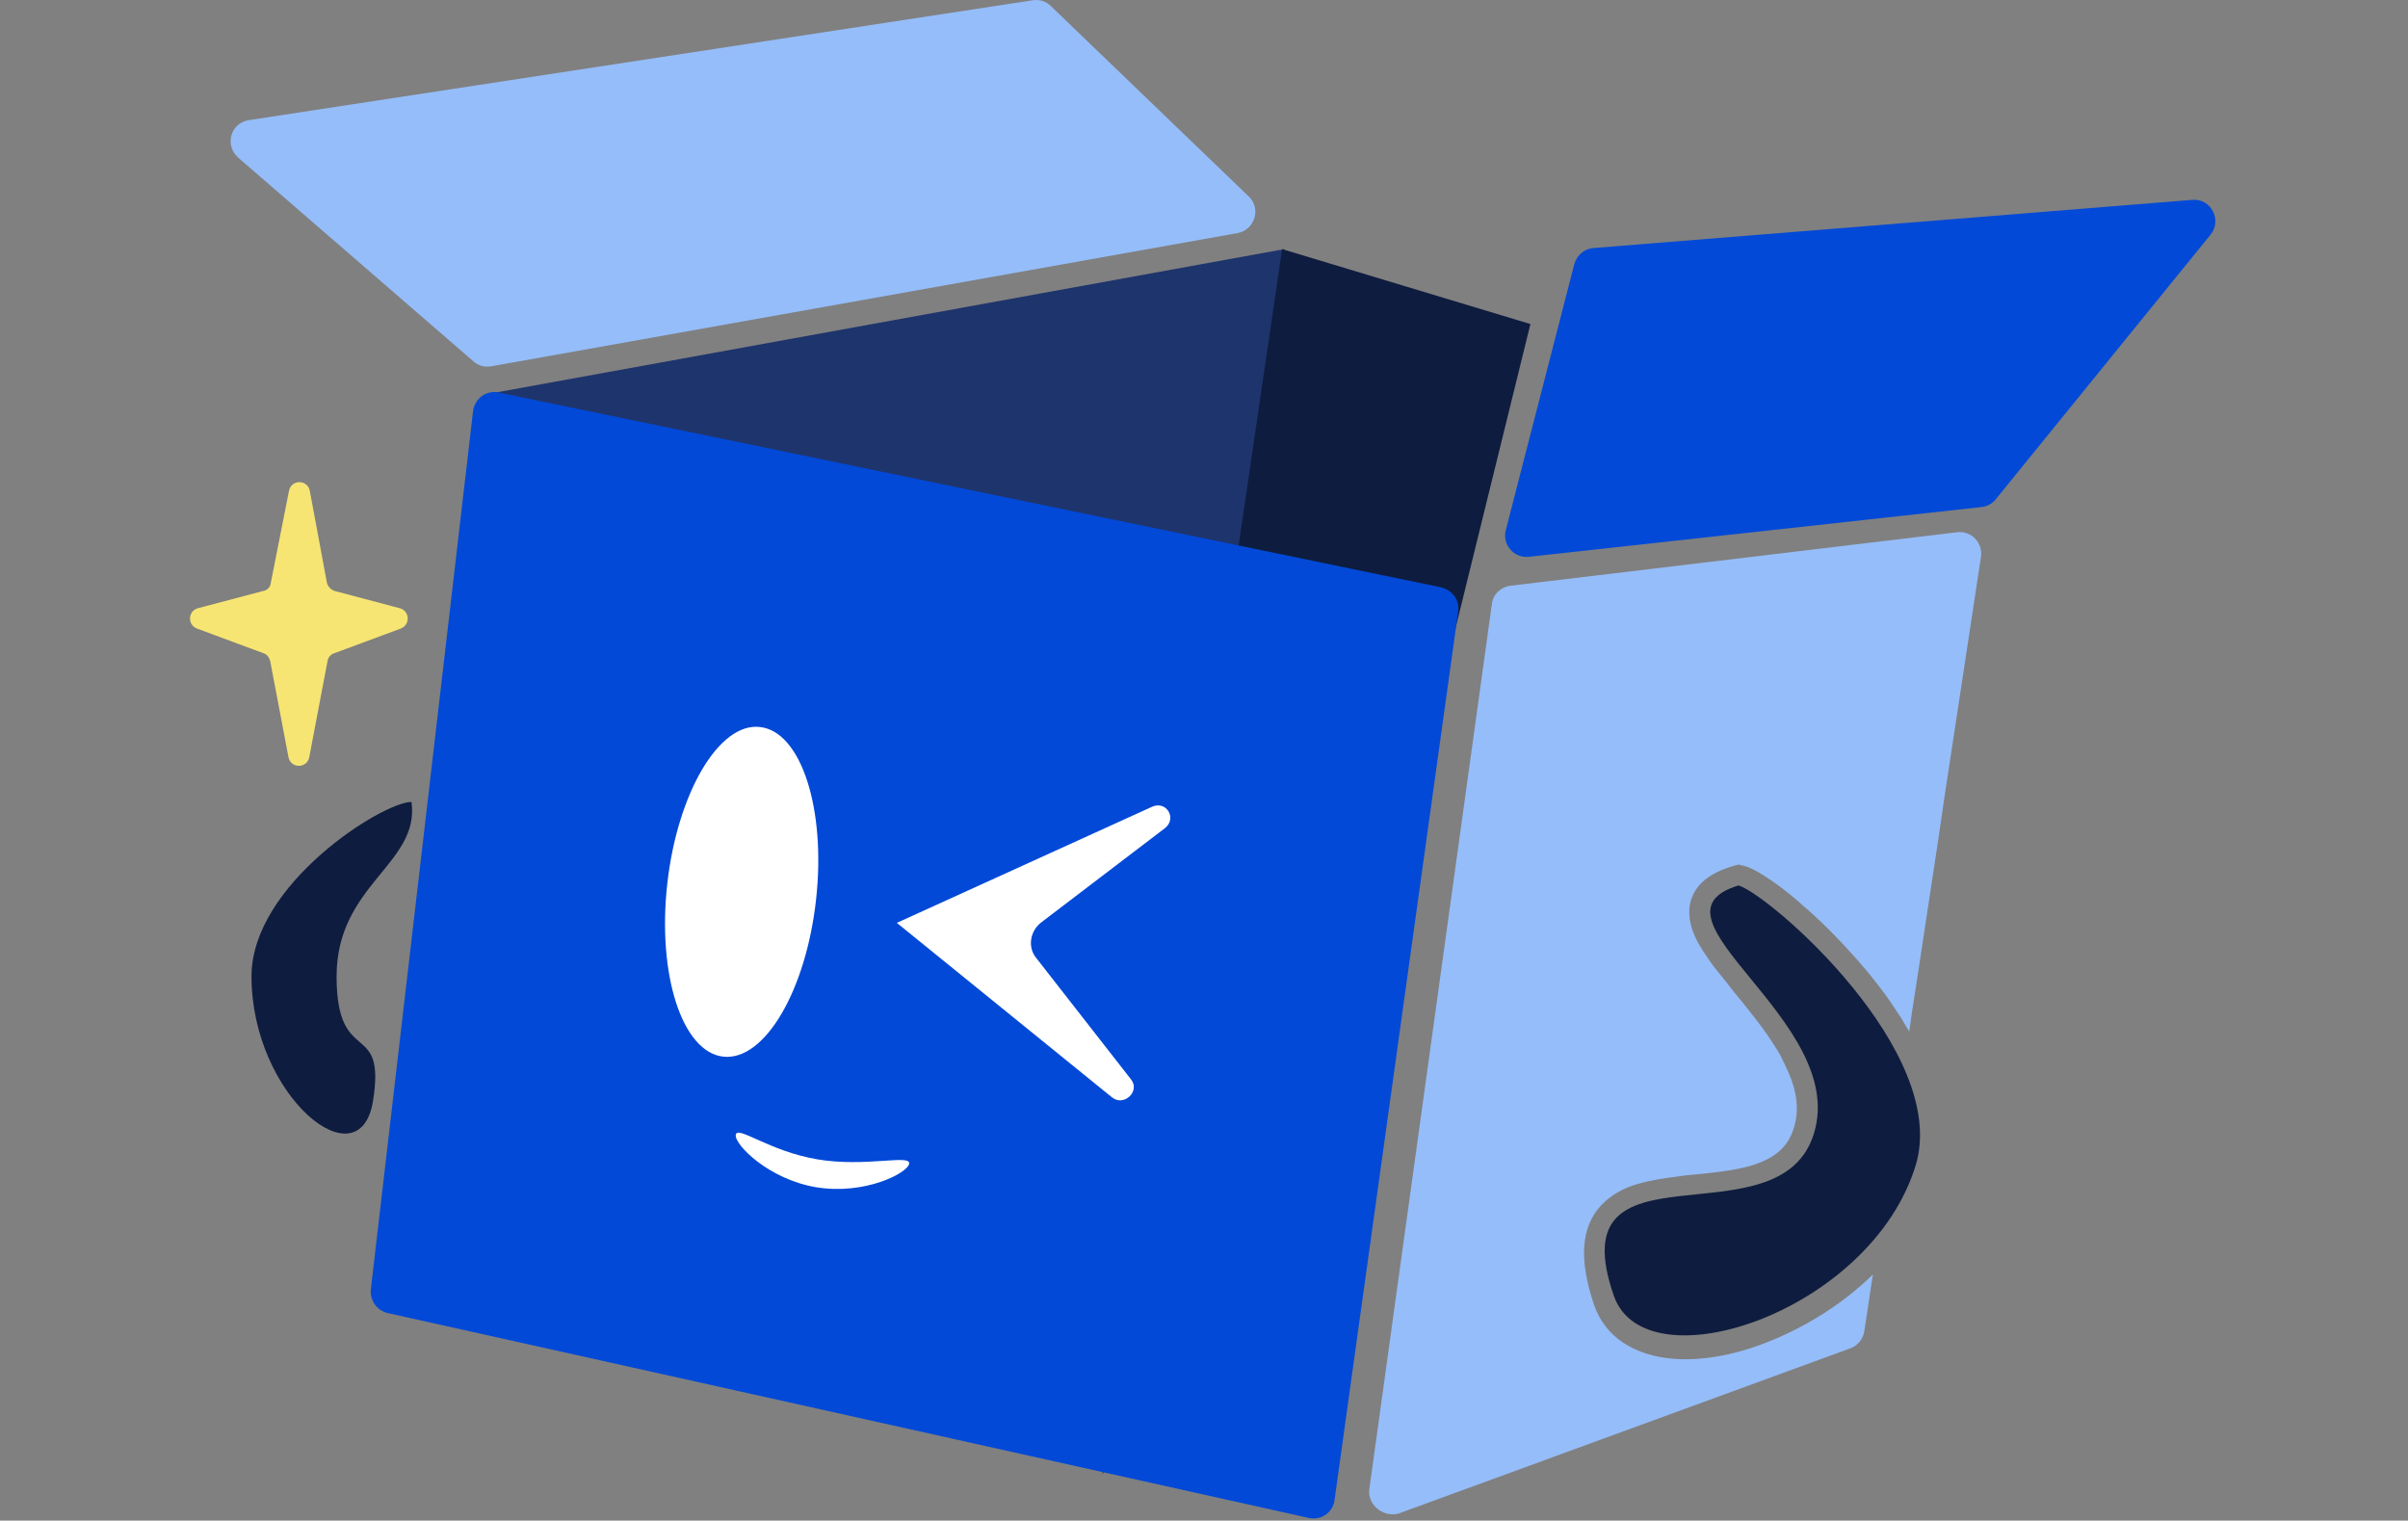
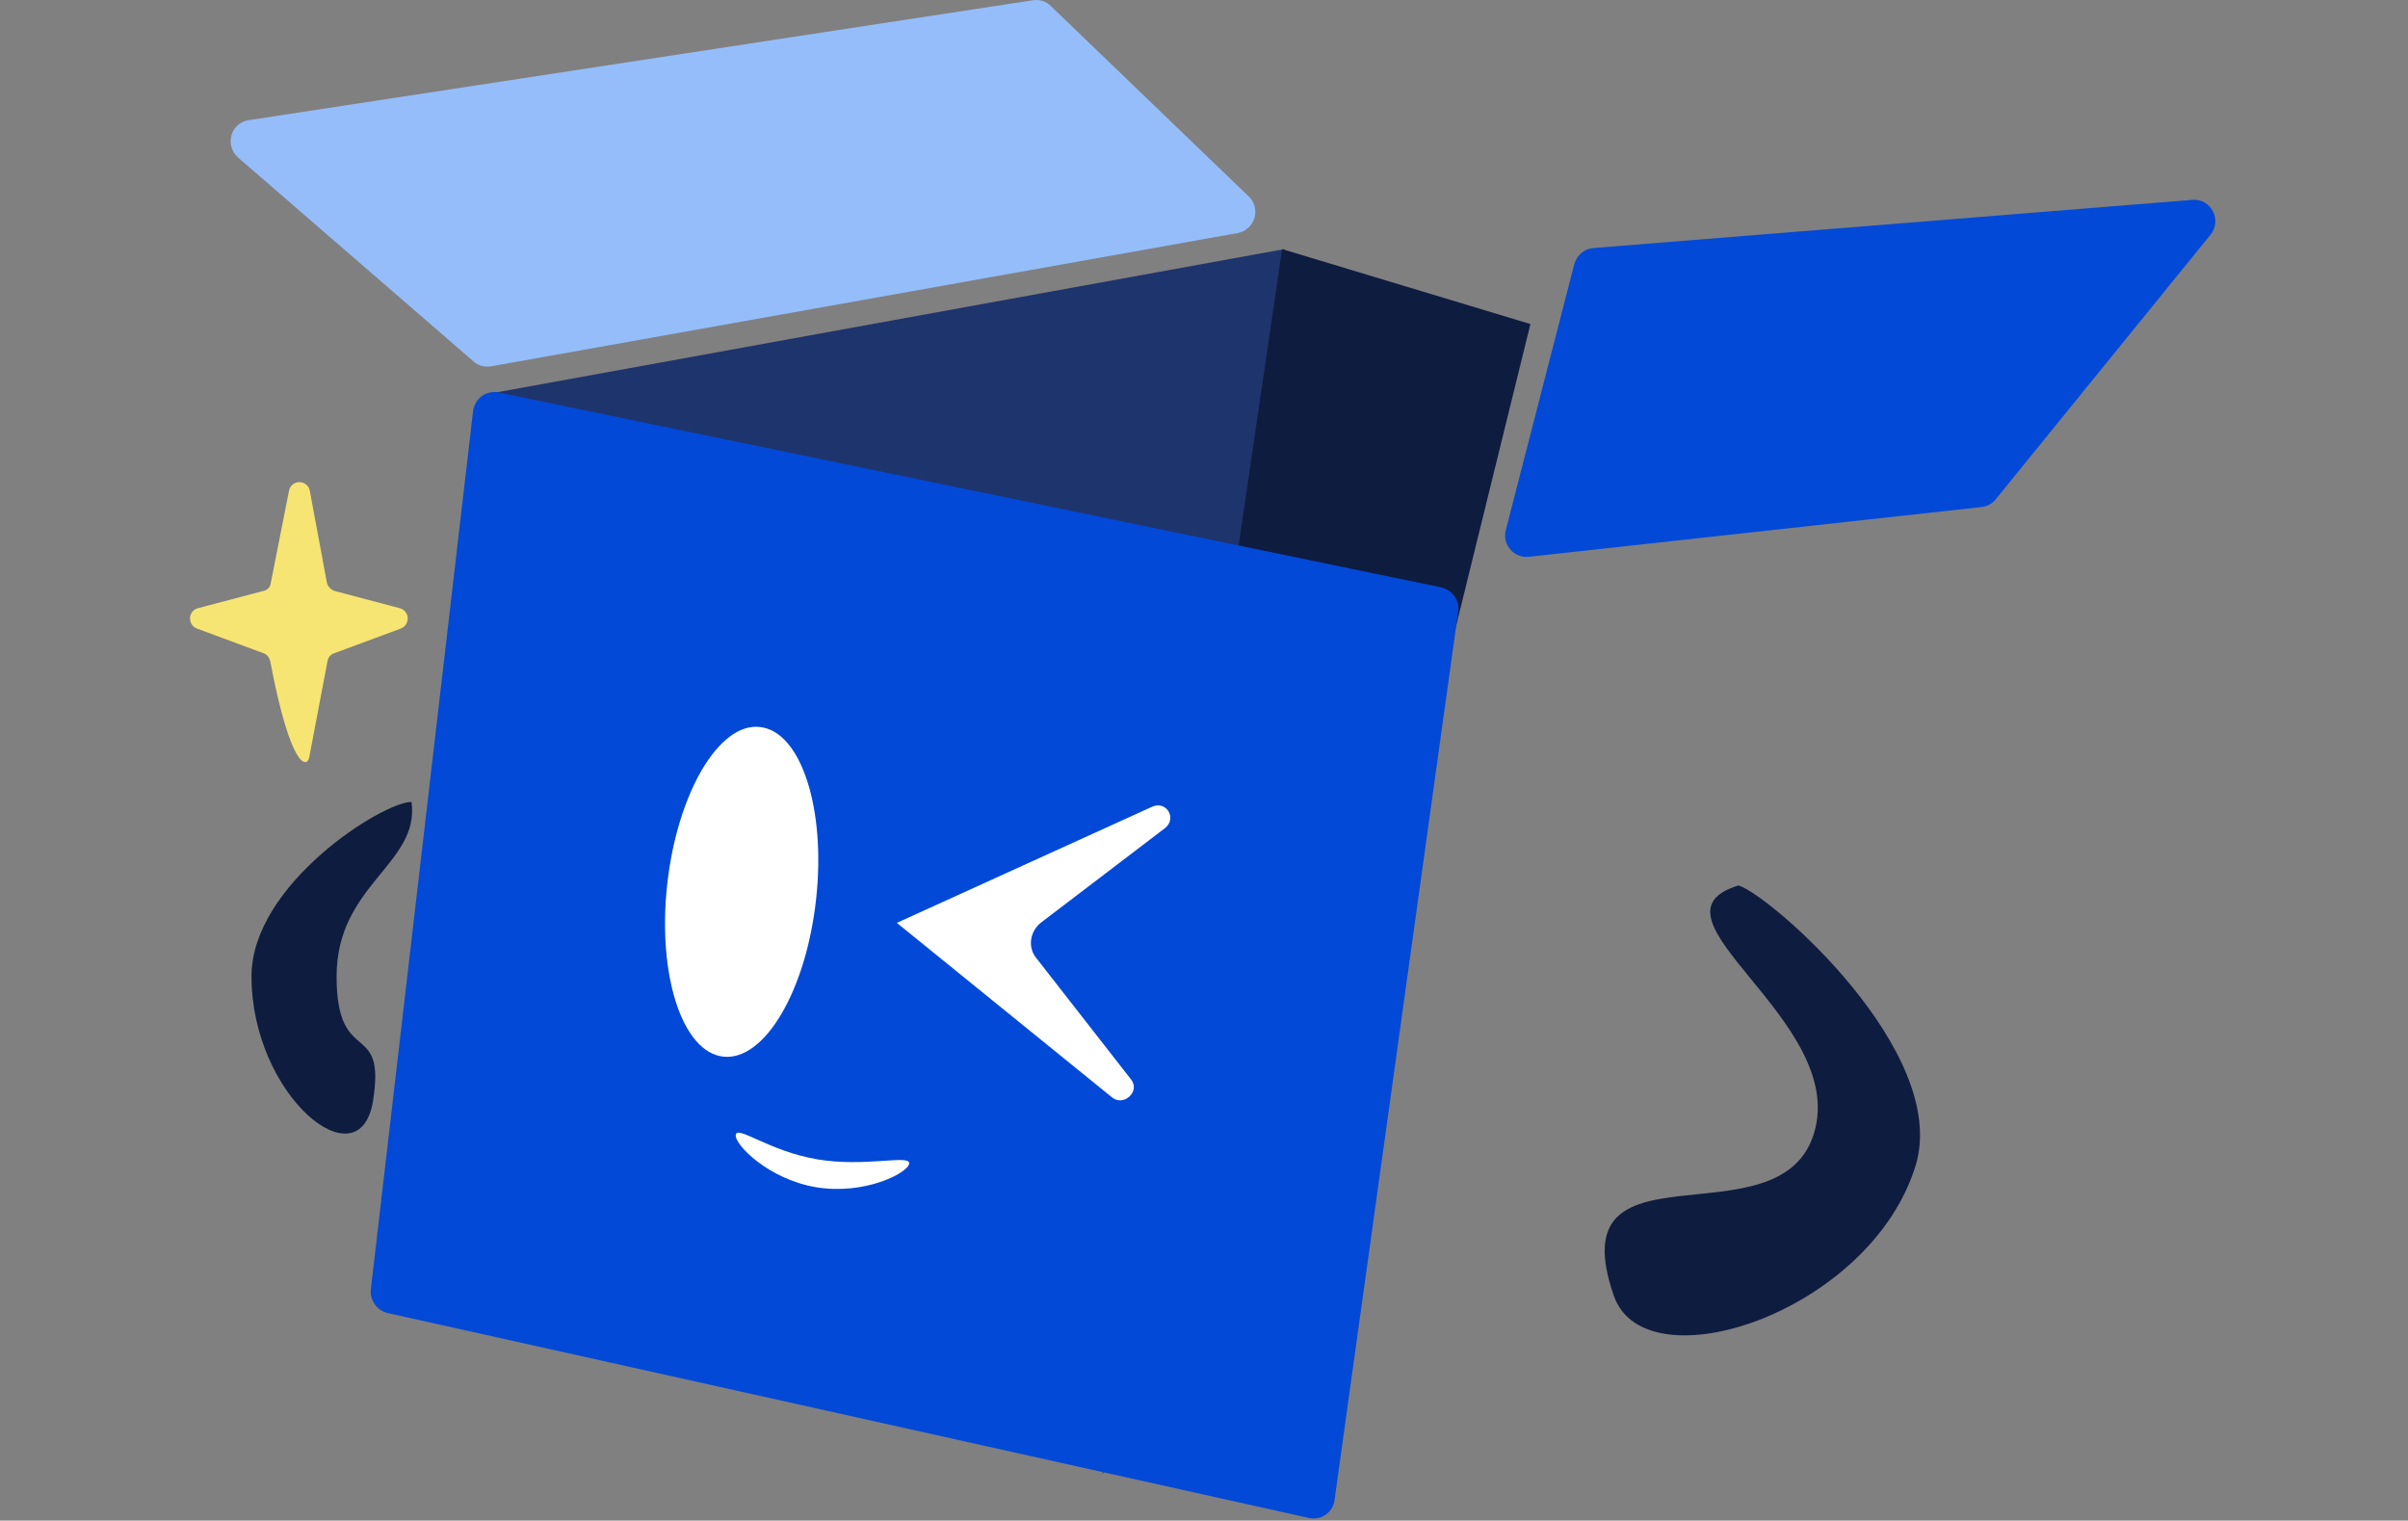
<svg xmlns="http://www.w3.org/2000/svg" width="369" height="233" viewBox="0 0 369 233" fill="none">
  <rect x="0" y="0" width="369" height="233" fill="#808080" stroke="none" />
  <path d="M196.801 38.172L75.031 60.312L168.101 84.912L189.421 90.652L196.801 38.172Z" fill="#1E346C" />
  <path d="M234.52 49.652L196.472 38.172L168.92 225.952L215.906 125.256L234.52 49.652Z" fill="#0E1C3F" />
  <path d="M223.451 93.687C223.697 91.965 222.549 90.407 220.827 89.997L76.425 60.149C74.539 59.739 72.735 61.051 72.489 63.019L56.827 197.581C56.663 199.221 57.729 200.779 59.369 201.189L200.573 232.595C202.459 233.005 204.263 231.775 204.509 229.807L223.451 93.687Z" fill="#0249D7" />
  <path d="M338.742 35.956C340.546 33.742 338.824 30.38 335.954 30.626L244.196 38.006C242.802 38.088 241.654 39.072 241.244 40.466L230.748 81.22C230.174 83.434 231.978 85.566 234.274 85.32L303.646 77.694C304.466 77.612 305.286 77.202 305.86 76.464L338.742 35.956Z" fill="#0249D7" />
-   <path fill-rule="evenodd" clip-rule="evenodd" d="M209.837 228.165L228.615 92.537C228.779 91.061 230.009 89.913 231.485 89.749L299.955 81.549C302.087 81.303 303.891 83.189 303.563 85.321L297.905 122.549L297.085 128.207L293.641 150.921L292.985 155.103L292.575 158.055C292.165 157.399 291.755 156.743 291.345 156.005C290.771 155.103 290.115 154.201 289.541 153.299C288.557 151.905 287.491 150.511 286.425 149.199C284.047 146.329 281.505 143.623 279.127 141.327C278.225 140.507 277.405 139.687 276.585 139.031C276.257 138.785 275.929 138.457 275.683 138.211C274.043 136.817 272.485 135.587 271.091 134.685C269.861 133.865 268.549 133.045 267.401 132.717L266.417 132.471L265.515 132.717C263.301 133.373 261.169 134.439 259.939 136.243C258.545 138.293 258.709 140.507 259.283 142.311C259.775 143.869 260.677 145.345 261.661 146.739C261.743 146.903 261.907 147.067 261.989 147.231C262.481 147.969 263.055 148.625 263.629 149.363C264.367 150.265 265.105 151.167 265.761 152.069L265.843 152.151C268.057 154.857 270.271 157.563 271.993 160.351C272.485 161.089 272.977 161.909 273.305 162.729C273.387 162.893 273.551 163.139 273.633 163.385C275.273 166.747 275.847 169.863 274.863 172.897C273.961 175.849 271.911 177.407 268.795 178.473C266.171 179.293 263.219 179.621 259.939 179.949C258.955 180.031 258.053 180.113 257.069 180.277C255.019 180.523 252.887 180.851 250.919 181.425C248.951 181.999 246.983 182.983 245.425 184.623C242.063 188.149 242.063 193.397 244.277 199.957C245.999 204.959 250.427 207.419 255.265 208.075C260.021 208.731 265.597 207.747 270.927 205.615C276.503 203.401 282.243 199.957 286.999 195.283L285.687 203.975C285.523 205.123 284.703 206.189 283.555 206.599L214.265 231.937C211.887 232.511 209.509 230.543 209.837 228.165Z" fill="#95BDF9" />
  <path d="M161.049 0.943C160.311 0.205 159.327 -0.123 158.261 0.041L38.131 18.409C35.343 18.819 34.359 22.263 36.491 24.149L72.571 55.391C73.309 56.047 74.293 56.293 75.277 56.129L189.667 35.711C192.291 35.219 193.275 31.939 191.389 30.135L161.049 0.943Z" fill="#95BDF9" />
  <path d="M102.253 135.425C100.695 149.365 104.549 161.255 110.863 161.911C117.177 162.567 123.491 151.825 125.049 137.885C126.607 123.945 122.753 112.055 116.439 111.399C110.207 110.661 103.811 121.485 102.253 135.425Z" fill="white" />
  <path d="M125.05 181.916C132.43 183.146 139.072 179.784 139.318 178.308C139.564 176.832 132.594 178.882 125.296 177.652C117.916 176.422 112.996 172.404 112.75 173.88C112.504 175.356 117.752 180.686 125.05 181.916Z" fill="white" />
  <path d="M277.979 173.638C272.731 191.022 238.619 173.638 247.311 198.566C252.149 212.424 286.671 201.108 293.559 178.558C298.807 161.174 271.337 137.23 266.417 135.672C250.673 140.428 283.227 156.336 277.979 173.638Z" fill="#0E1C3F" />
  <path d="M51.578 149.611C51.578 163.715 59.204 156.007 57.154 168.717C55.104 181.427 38.54 167.897 38.54 149.611C38.54 135.507 58.63 122.879 63.058 122.879C64.37 132.391 51.578 135.507 51.578 149.611Z" fill="#0E1C3F" />
  <path d="M173.348 165.436C174.742 167.24 172.2 169.618 170.396 168.142L137.432 141.41L176.546 123.616C178.76 122.632 180.4 125.42 178.514 126.896L159.572 141.328C157.85 142.64 157.44 145.1 158.752 146.74L173.348 165.436Z" fill="white" />
-   <path d="M47.479 75.236C47.151 73.432 44.609 73.432 44.281 75.236L41.493 89.34C41.411 89.996 40.919 90.488 40.263 90.57L30.341 93.194C28.783 93.604 28.701 95.736 30.177 96.31L40.345 100.082C40.919 100.246 41.247 100.738 41.411 101.312L44.199 115.99C44.527 117.794 47.069 117.794 47.397 115.99L50.185 101.312C50.267 100.738 50.677 100.246 51.251 100.082L61.419 96.31C62.895 95.736 62.813 93.604 61.255 93.194L51.333 90.57C50.759 90.406 50.267 89.914 50.103 89.34L47.479 75.236Z" fill="#F7E573" />
+   <path d="M47.479 75.236C47.151 73.432 44.609 73.432 44.281 75.236L41.493 89.34C41.411 89.996 40.919 90.488 40.263 90.57L30.341 93.194C28.783 93.604 28.701 95.736 30.177 96.31L40.345 100.082C40.919 100.246 41.247 100.738 41.411 101.312C44.527 117.794 47.069 117.794 47.397 115.99L50.185 101.312C50.267 100.738 50.677 100.246 51.251 100.082L61.419 96.31C62.895 95.736 62.813 93.604 61.255 93.194L51.333 90.57C50.759 90.406 50.267 89.914 50.103 89.34L47.479 75.236Z" fill="#F7E573" />
</svg>